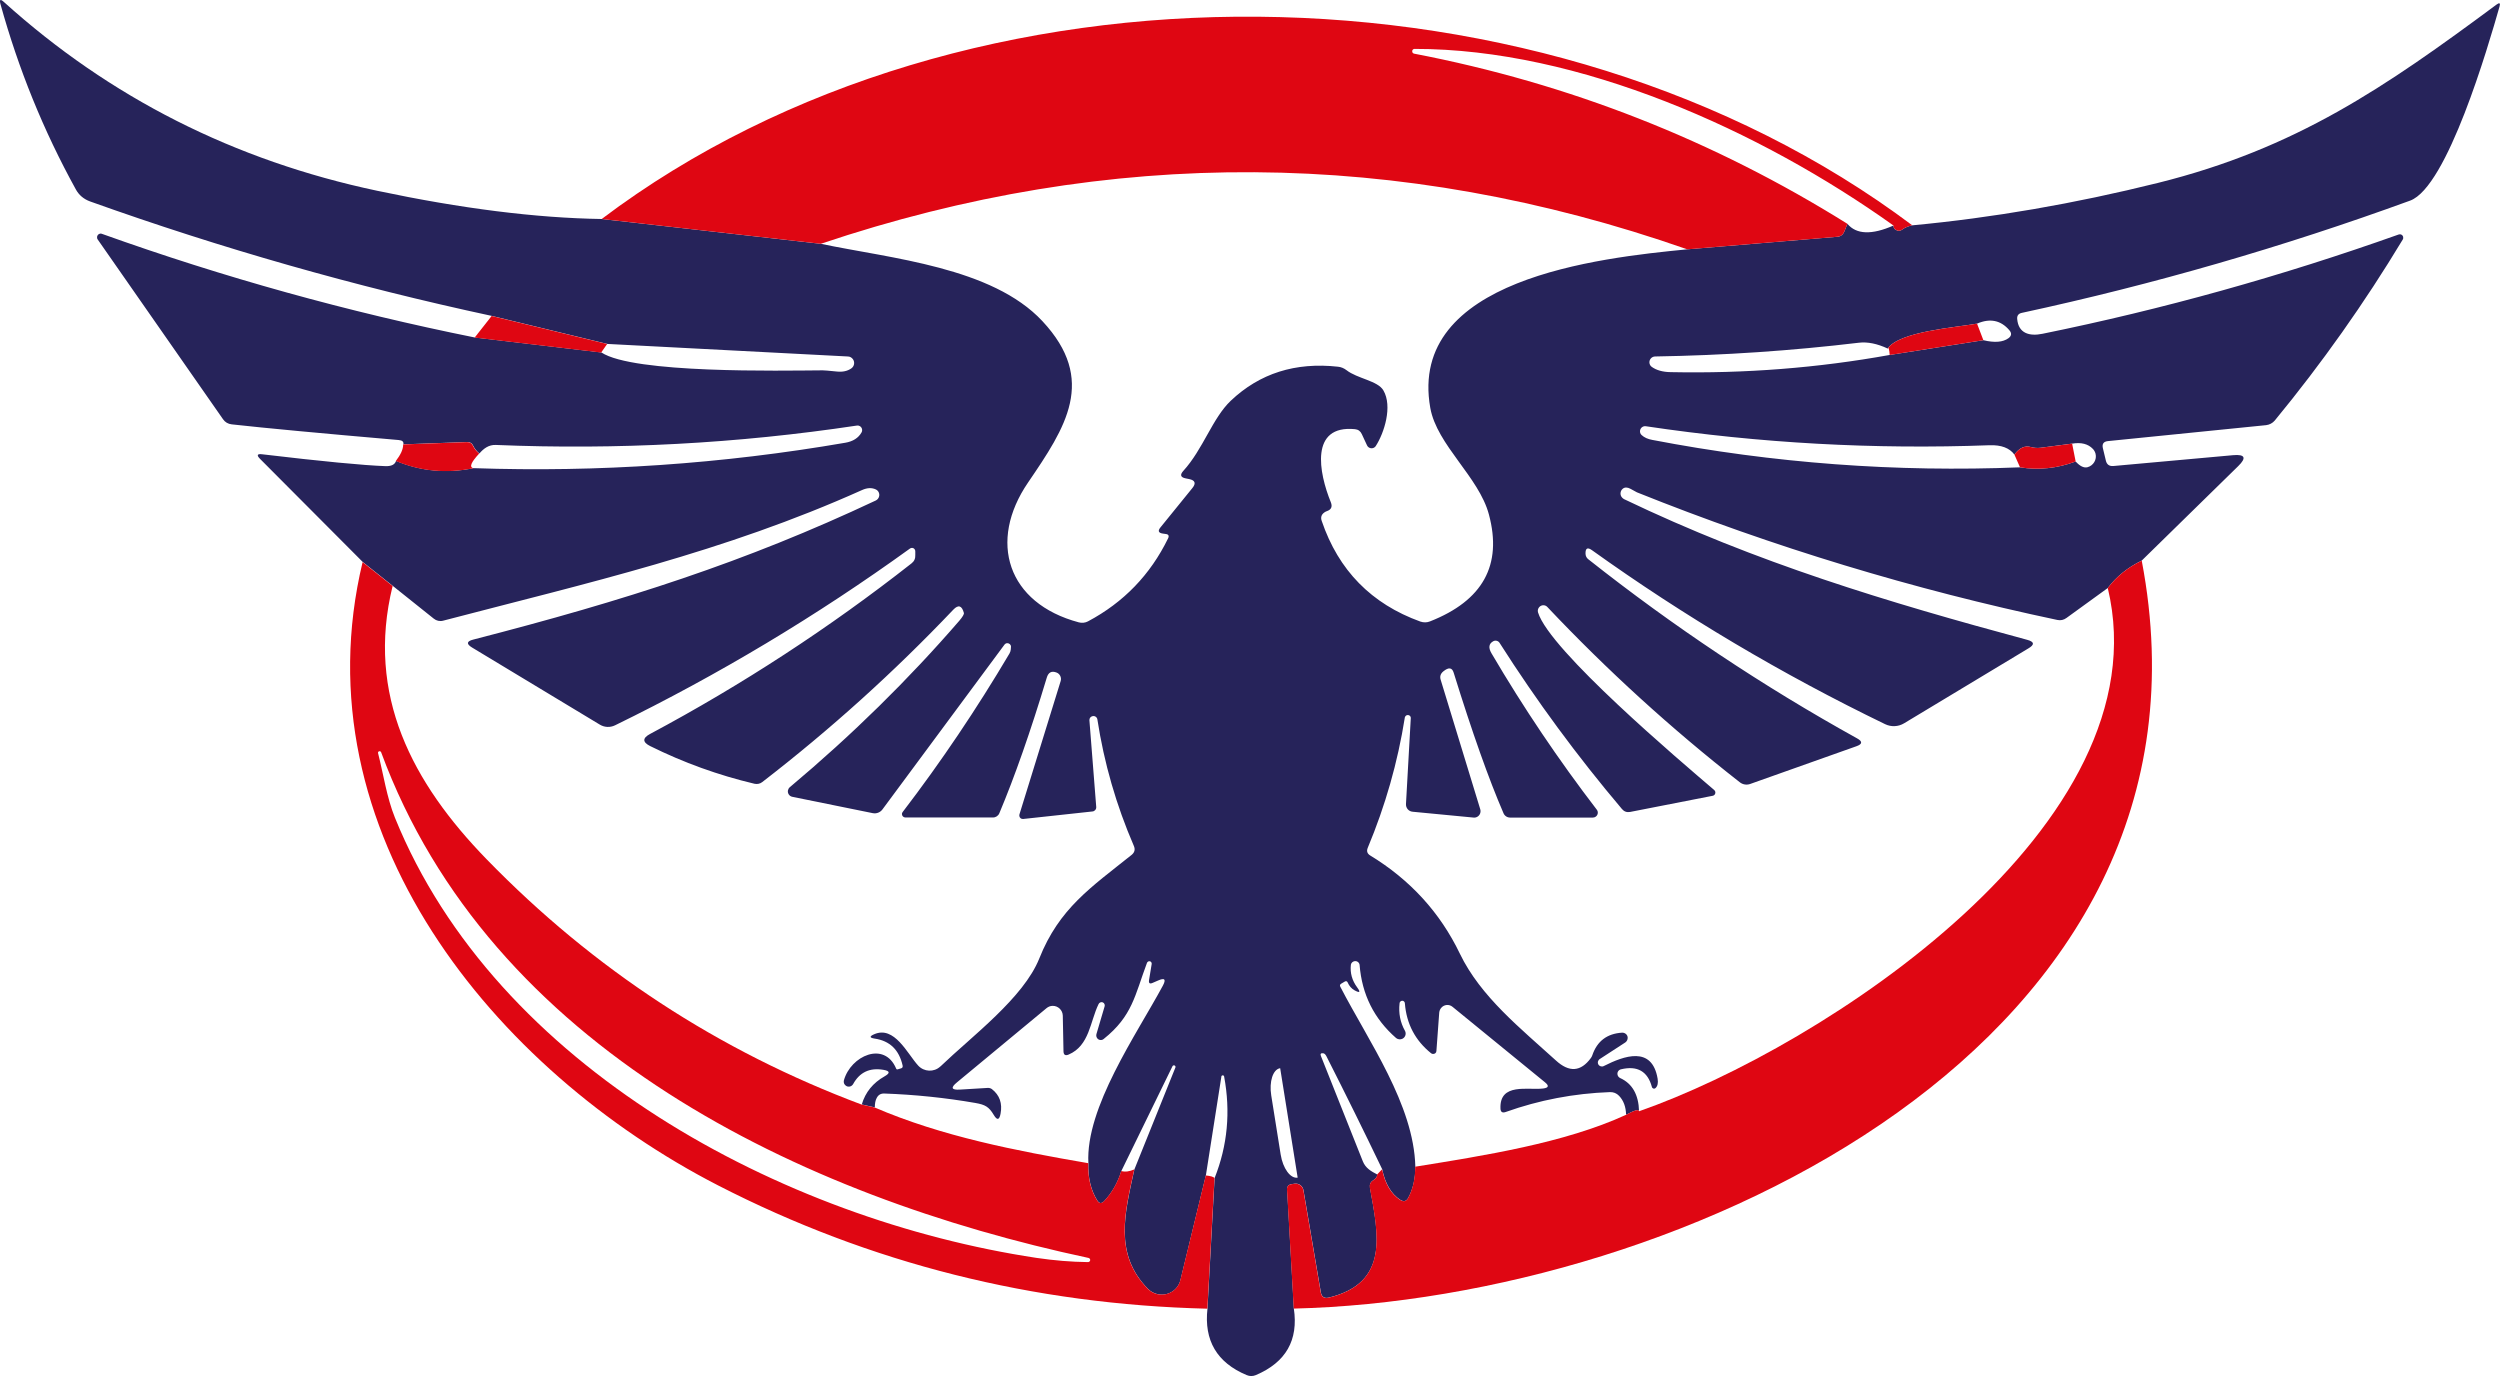
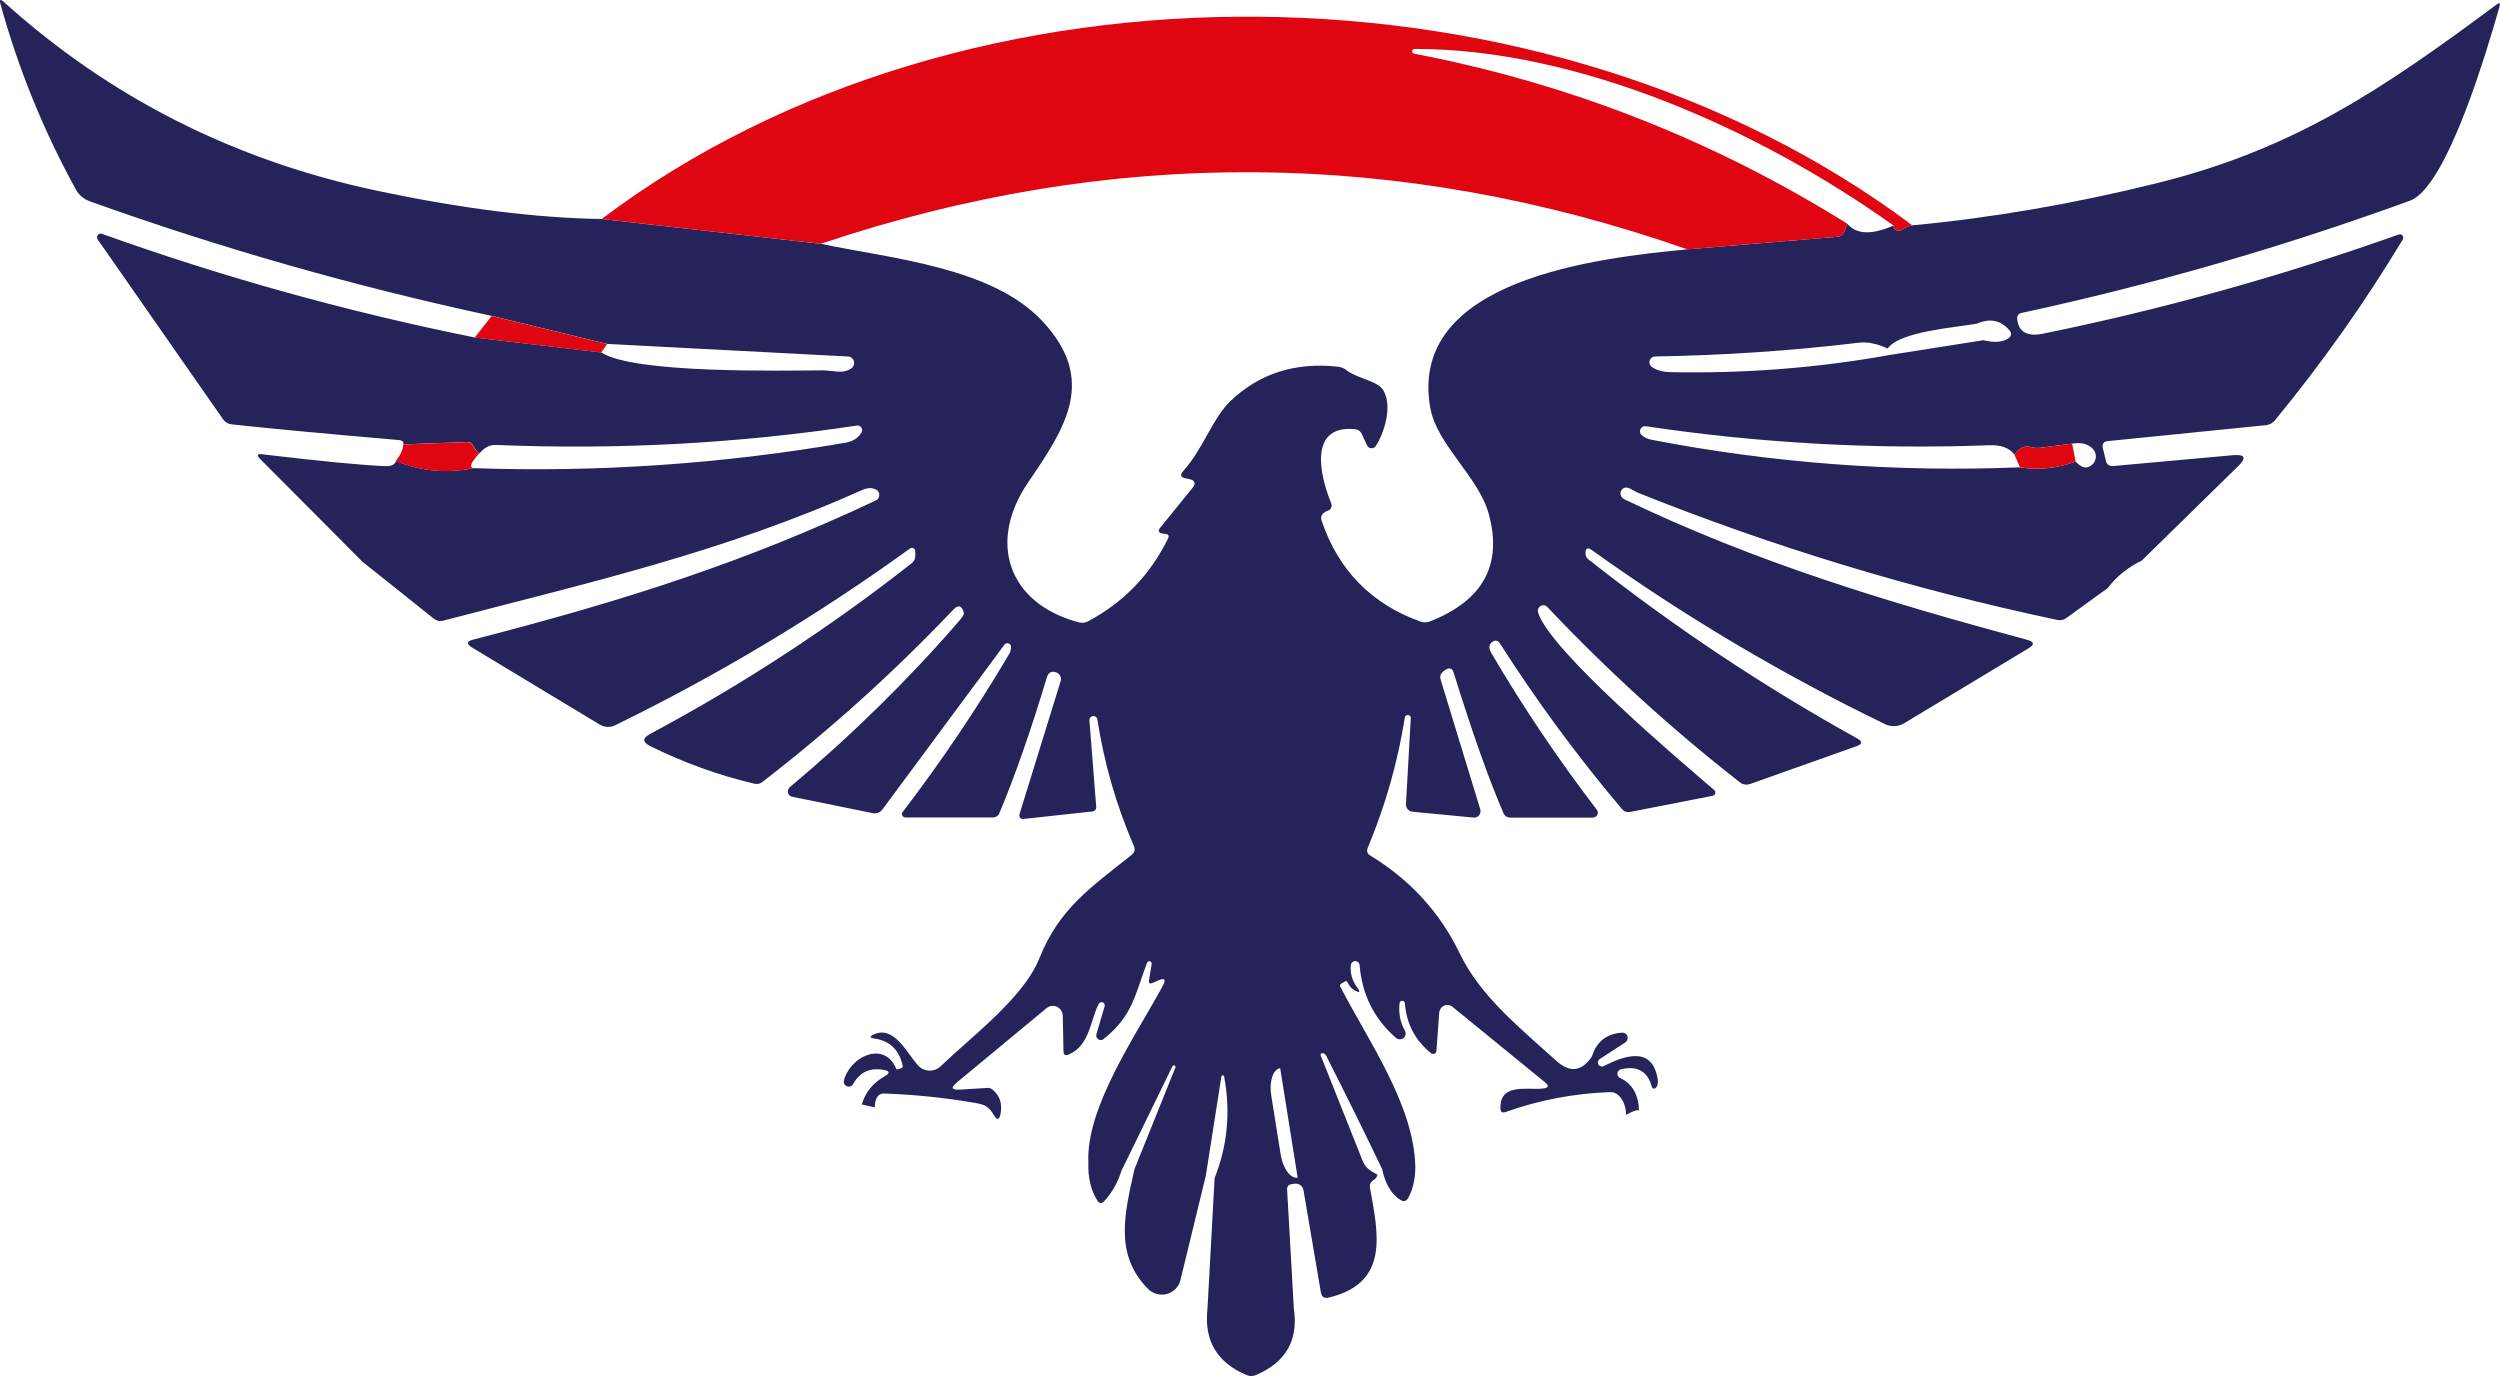
<svg xmlns="http://www.w3.org/2000/svg" id="Camada_2" data-name="Camada 2" viewBox="0 0 248.97 137.05">
  <defs>
    <style>
      .cls-1 {
        fill: #26235a;
      }

      .cls-1, .cls-2 {
        stroke-width: 0px;
      }

      .cls-2 {
        fill: #df0612;
      }
    </style>
  </defs>
  <g id="Camada_1-2" data-name="Camada 1">
    <g>
      <path class="cls-1" d="m59.92,21.81l21.82,2.47c7,1.47,17.05,2.32,22.07,7.7,5.47,5.86,2.31,10.59-1.42,16.06-4.03,5.89-2.07,12.04,5.05,13.94.3.08.63.05.91-.1,3.55-1.89,6.21-4.64,7.98-8.27.12-.25.04-.4-.23-.43l-.28-.04c-.45-.06-.54-.27-.25-.62l3.18-3.92c.38-.47.27-.77-.32-.89-.12-.03-.24-.05-.35-.07-.51-.1-.59-.35-.24-.74,1.98-2.17,2.9-5.25,4.73-6.99,2.88-2.73,6.44-3.86,10.68-3.39.31.03.59.15.84.34,1.08.85,3.12,1.05,3.68,2.02.93,1.59.08,4.24-.76,5.54-.15.23-.46.29-.69.14-.08-.05-.14-.12-.18-.21l-.52-1.12c-.13-.29-.36-.46-.68-.49-4.51-.44-3.61,4.32-2.4,7.29.17.43.04.72-.39.87-.09.03-.17.07-.24.12-.31.21-.41.5-.28.86,1.67,4.92,4.95,8.26,9.82,10.02.33.11.65.11.97-.02,5.26-2.07,7.21-5.61,5.86-10.64-.99-3.74-5.18-6.92-5.84-10.62-2.27-12.83,16.72-14.93,25.59-15.79l14.95-1.25c.33-.03.56-.2.69-.51l.31-.78c.9,1.07,2.43,1.12,4.59.17,0,.19.06.32.17.39.25.18.49.18.73-.01.23-.17.55-.31.97-.4,8.01-.75,16.16-2.16,24.45-4.22,13.78-3.43,22.59-9.5,33.73-17.76.31-.23.41-.16.3.21-1.12,3.93-5.2,17.96-8.9,19.31-12.64,4.61-25.53,8.34-38.68,11.18-.33.07-.48.28-.45.61.12,1.43,1.22,1.74,2.52,1.47,11.99-2.44,23.81-5.74,35.48-9.89.18-.06.37.03.43.21.03.1.02.2-.03.29-3.81,6.32-8.06,12.33-12.75,18.03-.22.26-.53.42-.86.46l-15.77,1.59c-.42.05-.58.28-.49.69l.3,1.25c.09.39.34.57.74.54l11.94-1.08c1.18-.1,1.35.26.5,1.09l-9.61,9.41c-1.41.69-2.53,1.6-3.38,2.73l-4.11,2.98c-.27.2-.58.27-.91.2-14.33-3.03-28.28-7.26-41.87-12.71-.05-.02-.26-.14-.64-.35-.32-.17-.58-.17-.78,0-.26.22-.29.62-.06.87.06.07.13.12.2.16,13.2,6.33,26.17,10.24,40.15,14.01.71.19.75.48.12.85l-12.38,7.46c-.58.35-1.29.38-1.89.09-10.27-4.97-20.01-10.75-29.2-17.33-.44-.31-.65-.2-.64.34,0,.22.1.43.27.56,8.45,6.68,17.37,12.63,26.77,17.84.57.31.54.58-.07.79l-10.56,3.75c-.35.13-.75.07-1.05-.17-6.83-5.34-13.22-11.16-19.17-17.46-.21-.22-.56-.22-.78,0-.14.14-.2.35-.14.55,1.15,3.77,14.09,14.73,17.55,17.69.14.12.15.33.03.47-.05.05-.11.09-.18.1l-8.23,1.61c-.33.06-.6-.04-.81-.29-4.44-5.25-8.5-10.76-12.19-16.55-.13-.21-.41-.28-.63-.16-.44.24-.5.64-.18,1.19,3.2,5.45,6.7,10.64,10.49,15.58.17.21.13.52-.09.69-.09.07-.19.1-.3.1h-8.24c-.29,0-.55-.17-.66-.44-1.47-3.4-3.12-8.06-4.96-13.99-.16-.52-.5-.56-1.03-.13-.28.23-.37.51-.26.85l3.94,12.89c.1.34-.09.7-.43.8-.08.02-.16.03-.24.02l-6.06-.58c-.4-.03-.69-.37-.67-.77l.48-8.58c0-.17-.15-.29-.31-.28-.13,0-.24.1-.28.22-.71,4.49-1.95,8.82-3.7,13.01-.13.32-.05.57.24.75,3.99,2.43,6.97,5.69,8.94,9.79,2.06,4.28,6.1,7.48,9.56,10.63,1.32,1.21,2.48,1.13,3.48-.24.06-.08.11-.17.14-.26.48-1.43,1.48-2.18,2.99-2.27.29,0,.54.22.54.51,0,.18-.08.35-.23.46l-2.54,1.65c-.19.11-.26.36-.15.55.11.19.36.26.55.15,2-1.01,4.79-2.04,5.35,1.26.07.43,0,.74-.2.93-.09.09-.22.09-.31,0-.03-.03-.05-.06-.06-.1-.42-1.56-1.45-2.15-3.08-1.76-.25.06-.4.3-.34.55.03.14.13.26.26.32,1.21.55,1.84,1.66,1.88,3.31,0-.23-.44-.11-1.29.35-.02-.79-.25-1.42-.7-1.89-.25-.26-.55-.38-.91-.37-3.58.13-7.04.79-10.38,1.98-.33.12-.51,0-.52-.34-.11-2.61,2.76-1.81,4.25-2,.55-.07.61-.27.18-.62l-9.2-7.51c-.34-.29-.86-.24-1.14.11-.11.13-.17.29-.19.46l-.28,3.82c0,.18-.16.31-.34.3-.07,0-.13-.03-.19-.07-1.58-1.27-2.45-2.93-2.61-4.96,0-.15-.12-.27-.26-.27s-.27.12-.27.26c-.11.99.07,1.91.54,2.74.15.28.04.63-.24.78-.21.11-.46.08-.64-.06-2.2-1.92-3.41-4.35-3.64-7.29-.03-.24-.26-.41-.5-.37-.19.03-.34.17-.37.36-.09.81.12,1.56.62,2.24.37.5.29.6-.26.3-.3-.17-.53-.43-.69-.8-.04-.09-.14-.13-.22-.09,0,0-.01,0-.02,0l-.39.23c-.13.08-.16.18-.09.31,2.81,5.43,7.32,11.74,7.47,17.91,0,1.22-.24,2.25-.7,3.1-.19.36-.46.43-.81.2-.89-.58-1.49-1.59-1.79-3.04-1.77-3.69-3.62-7.44-5.56-11.26-.09-.17-.19-.27-.32-.29-.23-.03-.31.07-.22.28,1.39,3.49,2.78,6.99,4.17,10.48.27.68.83,1,1.43,1.31.03.21-.11.4-.4.59-.27.17-.37.42-.32.73.84,4.64,1.95,9.47-4.08,10.94-.46.11-.73-.06-.81-.53l-1.73-10.17c-.07-.41-.46-.7-.88-.64l-.29.04c-.33.05-.48.23-.46.56l.67,11.83c.47,3.15-.79,5.36-3.78,6.63-.31.13-.61.13-.92,0-2.96-1.24-4.26-3.45-3.9-6.62l.71-13c1.29-3.25,1.6-6.61.95-10.1,0-.08-.07-.14-.15-.13s-.14.07-.13.15l-1.54,9.82-2.53,10.41c-.25,1.03-1.29,1.66-2.32,1.4-.34-.08-.66-.26-.91-.51-3.45-3.5-2.27-7.67-1.36-11.9l4.09-10.16c.03-.08-.02-.17-.1-.2-.07-.02-.15,0-.19.07l-5.1,10.45c-.35,1.14-.91,2.14-1.7,2.99-.27.28-.5.26-.7-.07-.63-1.01-.93-2.25-.88-3.7-.3-5.53,4.79-12.81,7.41-17.67.35-.65.19-.82-.48-.52l-.53.23c-.29.13-.41.04-.36-.28l.26-1.58c.03-.13-.05-.26-.17-.29-.13-.03-.26.05-.3.17-1.2,3.21-1.44,5.28-4.31,7.57-.19.16-.48.13-.63-.06-.1-.12-.13-.28-.09-.43l.81-2.74c.06-.17-.02-.35-.18-.42-.17-.06-.35.02-.42.18h0c-.84,1.72-.9,4.14-2.98,5.02-.33.14-.5.03-.51-.32l-.07-3.55c-.01-.55-.47-.99-1.01-.98-.23,0-.44.09-.61.23l-8.92,7.39c-.65.53-.55.77.28.72l2.81-.17c.14,0,.28.04.39.12.77.6,1.06,1.42.86,2.46-.12.63-.34.67-.67.12-.49-.83-.87-1.03-1.84-1.2-3-.52-6.02-.83-9.07-.94-.34-.01-.59.13-.75.44-.13.23-.19.55-.19.94l-1.3-.29c.36-1.22,1.12-2.15,2.27-2.8.58-.33.54-.54-.12-.65-1.36-.23-2.36.24-3.01,1.42-.14.24-.44.33-.68.19-.2-.11-.3-.34-.24-.56.68-2.45,4.03-3.95,5.2-1.18.03.08.09.11.17.08.09-.03.19-.06.3-.09.15-.03.21-.13.18-.28-.35-1.57-1.28-2.47-2.79-2.69-.51-.08-.53-.22-.05-.43,2.02-.89,3.3,1.93,4.39,3.12.58.63,1.57.68,2.2.09,0,0,.02-.02.03-.02,3.11-2.99,8.26-6.81,9.83-10.74,1.99-5,5.15-7.08,9.2-10.32.29-.24.37-.53.22-.88-1.75-4.05-2.97-8.26-3.64-12.63-.05-.22-.26-.35-.48-.3-.19.04-.32.21-.31.4l.68,8.64c.02.23-.15.43-.37.45l-6.91.75c-.19.02-.36-.12-.38-.31,0-.05,0-.09.01-.14l4.11-13.29c.1-.34-.07-.71-.4-.84-.5-.2-.83-.03-.99.52-1.61,5.35-3.19,9.85-4.72,13.49-.11.26-.36.42-.63.42h-8.73c-.19,0-.34-.16-.34-.34,0-.07.02-.14.07-.2,3.85-5.03,7.39-10.3,10.64-15.79.07-.13.12-.26.13-.4.01-.11.02-.2.02-.28,0-.2-.17-.35-.37-.35-.11,0-.21.06-.28.15l-12.16,16.42c-.22.29-.59.43-.95.36l-8.02-1.63c-.3-.06-.49-.35-.43-.65.03-.12.09-.23.19-.31,6.21-5.21,11.83-10.74,16.88-16.58.33-.39.48-.65.45-.77-.2-.74-.55-.85-1.05-.33-5.9,6.21-12.25,11.94-19.04,17.18-.22.17-.5.22-.77.16-3.59-.85-7.05-2.1-10.38-3.75-.78-.39-.78-.8-.01-1.21,9.17-4.9,17.85-10.56,26.04-16.99.27-.21.39-.49.37-.84,0-.11,0-.23,0-.35.01-.18-.13-.34-.31-.35-.08,0-.15.02-.21.06-9.29,6.71-19.08,12.58-29.38,17.61-.49.24-1.06.21-1.52-.07l-12.71-7.67c-.6-.36-.56-.63.12-.8,15.18-3.91,27.06-7.72,40.08-13.85.3-.15.43-.51.29-.81-.06-.13-.16-.23-.29-.29-.4-.19-.86-.17-1.37.06-13.79,6.19-27.23,9.22-41.72,13.01-.33.09-.67.01-.93-.2l-4.08-3.26-2.99-2.38-10.23-10.27c-.37-.37-.29-.53.22-.46,5.98.71,10.07,1.1,12.26,1.18.59.02.94-.15,1.06-.52,2.47,1.03,5.05,1.27,7.72.72,12.43.43,24.77-.42,37.02-2.53.77-.13,1.31-.48,1.62-1.03.12-.22.05-.5-.18-.63-.09-.05-.19-.07-.29-.05-11.89,1.79-23.88,2.43-35.95,1.93-.71-.03-1.22.36-1.64.85-.27-.23-.47-.47-.6-.74-.12-.28-.33-.41-.64-.4l-6.33.23c.05-.26-.11-.4-.47-.43-7.75-.67-13.29-1.19-16.62-1.56-.37-.04-.66-.21-.87-.51l-12.48-17.9c-.12-.17-.08-.4.09-.52.1-.07.23-.09.34-.04,12.09,4.33,24.47,7.77,37.13,10.32l12.6,1.49c3.19,2.11,17.8,1.81,22.04,1.78.11,0,.59.03,1.42.12.58.06,1.06-.05,1.44-.32.29-.21.36-.61.15-.91-.12-.16-.3-.27-.5-.27l-23.96-1.25-11.5-2.79c-13.63-2.93-26.96-6.73-40.01-11.4-.63-.23-1.11-.63-1.42-1.2C4.32,13,1.83,6.85.05.42-.08-.05.03-.13.39.2c10.55,9.52,22.95,15.79,37.18,18.8,8.36,1.77,15.81,2.71,22.35,2.81Zm136.97,10.42c-2.1.38-7.73.77-8.9,2.48-1.05-.49-2.01-.68-2.86-.58-6.71.8-13.47,1.26-20.29,1.37-.32,0-.58.26-.58.58,0,.18.09.36.24.46.46.33,1.09.51,1.88.52,7.39.15,14.66-.42,21.81-1.71l9.33-1.47c1.12.27,1.95.2,2.5-.2.31-.23.34-.5.09-.79-.85-1-1.93-1.22-3.22-.66Zm4.28,14.31c1.83.3,3.68.11,5.54-.58.43.47.82.66,1.18.57.59-.16.95-.76.8-1.35-.05-.18-.14-.35-.27-.48-.47-.49-1.15-.67-2.06-.52l-3.13.41c-.33.04-.65.02-.97-.07-.61-.17-1.16.08-1.65.75-.49-.66-1.31-.97-2.48-.93-11.49.43-22.89-.2-34.21-1.89-.28-.05-.54.14-.59.42-.03.17.03.35.16.46.26.24.61.4,1.06.48,12.06,2.32,24.27,3.23,36.62,2.73Zm-71.94,70.73l-1.74-10.89s0,0,0,0h-.01c-.71.12-1.1,1.33-.88,2.71l.94,5.89c.22,1.38.97,2.41,1.68,2.3h0s.01,0,.01,0h0Z" />
      <path class="cls-2" d="m190.44,22.44c-.42.09-.74.23-.97.4-.24.19-.48.19-.73.01-.11-.07-.17-.2-.17-.39-13.23-9.45-31.33-17.61-47.72-17.59-.13.01-.23.13-.21.26,0,.1.08.18.17.21,15.45,2.97,29.84,8.62,43.17,16.95l-.31.78c-.13.31-.36.48-.69.51l-14.95,1.25c-28.71-10.05-57.48-10.24-86.29-.55l-21.82-2.47c36.44-27.49,94.45-26.44,130.52.63Z" />
      <path class="cls-2" d="m48.96,31.47l11.5,2.79-.59.85-12.6-1.49,1.69-2.15Z" />
-       <path class="cls-2" d="m196.89,32.23l.63,1.65-9.33,1.47c-.04-.58-.11-.79-.2-.64,1.17-1.71,6.8-2.1,8.9-2.48Z" />
      <path class="cls-2" d="m47.72,45.17c-.81.87-1.01,1.35-.58,1.46-2.67.55-5.25.31-7.72-.72.5-.65.74-1.2.73-1.65l6.33-.23c.31-.01.52.12.64.4.13.27.33.51.6.74Z" />
      <path class="cls-2" d="m206.36,44.18l.35,1.78c-1.86.69-3.71.88-5.54.58l-.56-1.27c.49-.67,1.04-.92,1.65-.75.32.09.64.11.97.07l3.13-.41Z" />
-       <path class="cls-2" d="m39.1,58.36c-2.67,10.86,1.96,19.6,9.36,27.21,10.65,10.95,23.09,19.09,37.34,24.43l1.3.29c6.69,2.88,14.07,4.31,21.28,5.55-.05,1.45.25,2.69.88,3.7.2.33.43.35.7.07.79-.85,1.35-1.85,1.7-2.99.39.11.82.05,1.3-.16-.91,4.23-2.09,8.4,1.36,11.9.75.75,1.96.76,2.72.02.25-.25.43-.56.51-.91l2.53-10.41c.5.05.79.14.87.27l-.71,13c-17.35-.42-33.59-4.51-48.71-12.27-22.29-11.45-41.86-35.25-35.42-62.08l2.99,2.38Zm69.28,66.91c-28.65-6.11-59.55-20.88-70.43-50.37-.04-.08-.14-.11-.22-.07-.06.03-.1.1-.08.17.53,2.09.87,4.43,1.68,6.43,10.08,24.86,38.65,40.03,63.89,43.84,1.76.26,3.46.4,5.11.42.12.01.22-.07.24-.18s-.07-.22-.18-.24h0Z" />
-       <path class="cls-2" d="m213.29,55.83c9.21,48.21-45.97,73.58-84.45,74.49l-.67-11.83c-.02-.33.13-.51.46-.56l.29-.04c.42-.06.81.23.88.64l1.73,10.17c.08.47.35.64.81.53,6.03-1.47,4.92-6.3,4.08-10.94-.05-.31.05-.56.32-.73.29-.19.43-.38.4-.59l.5-.52c.3,1.45.9,2.46,1.79,3.04.35.23.62.16.81-.2.46-.85.69-1.88.7-3.1,6.81-1.1,14.88-2.35,21-5.17.85-.46,1.28-.58,1.29-.35,18.31-6.4,52.32-28.51,46.68-52.11.85-1.13,1.97-2.04,3.38-2.73Z" />
    </g>
  </g>
</svg>